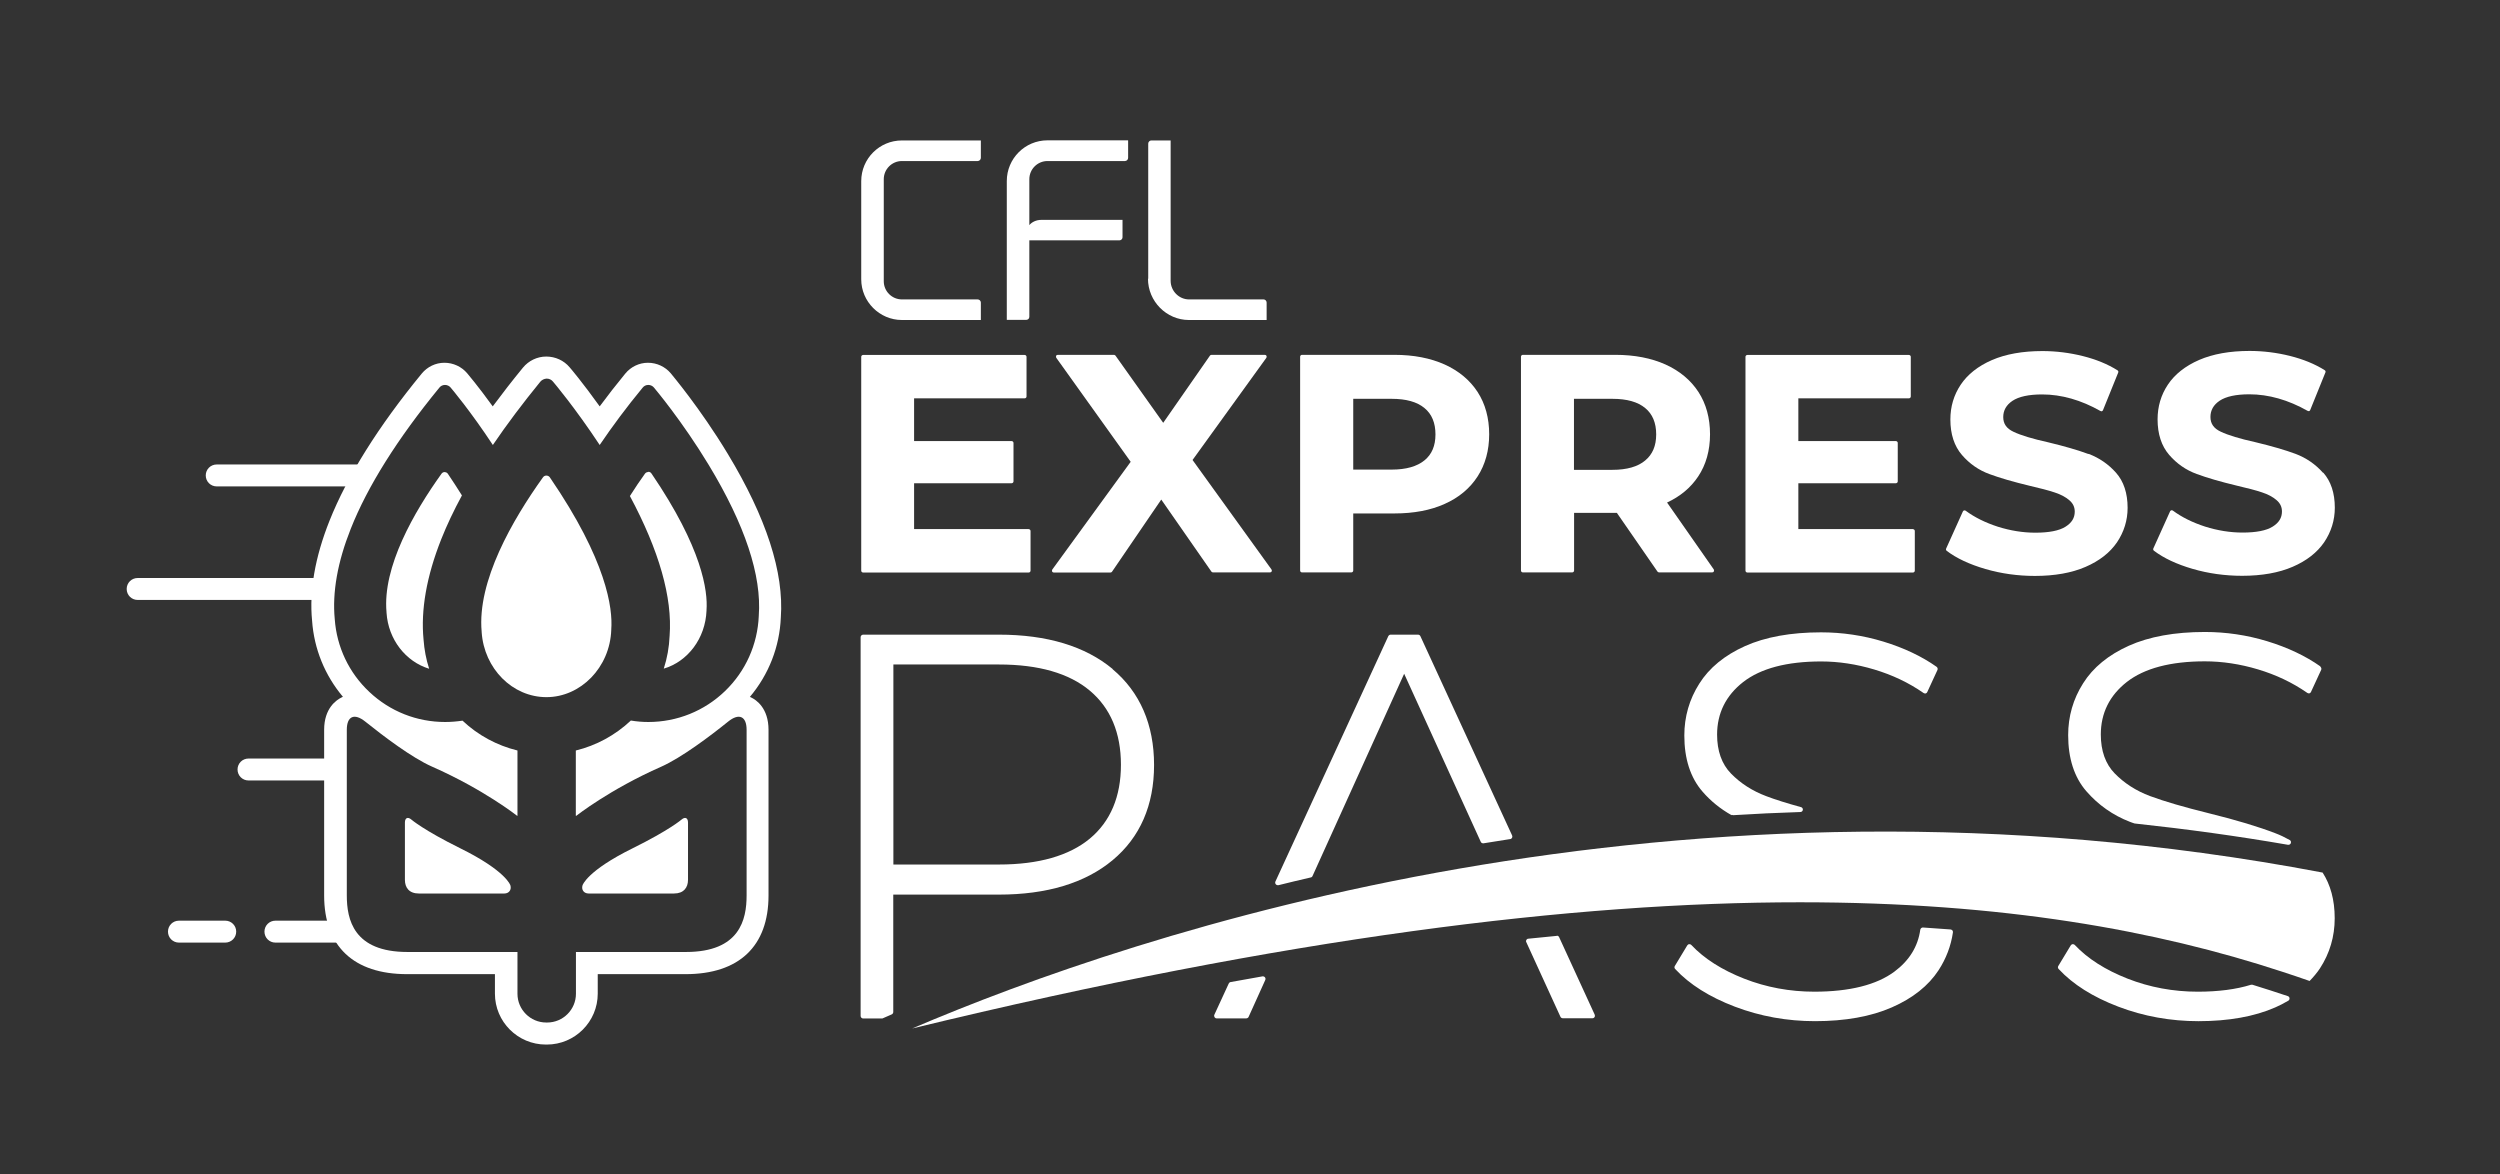
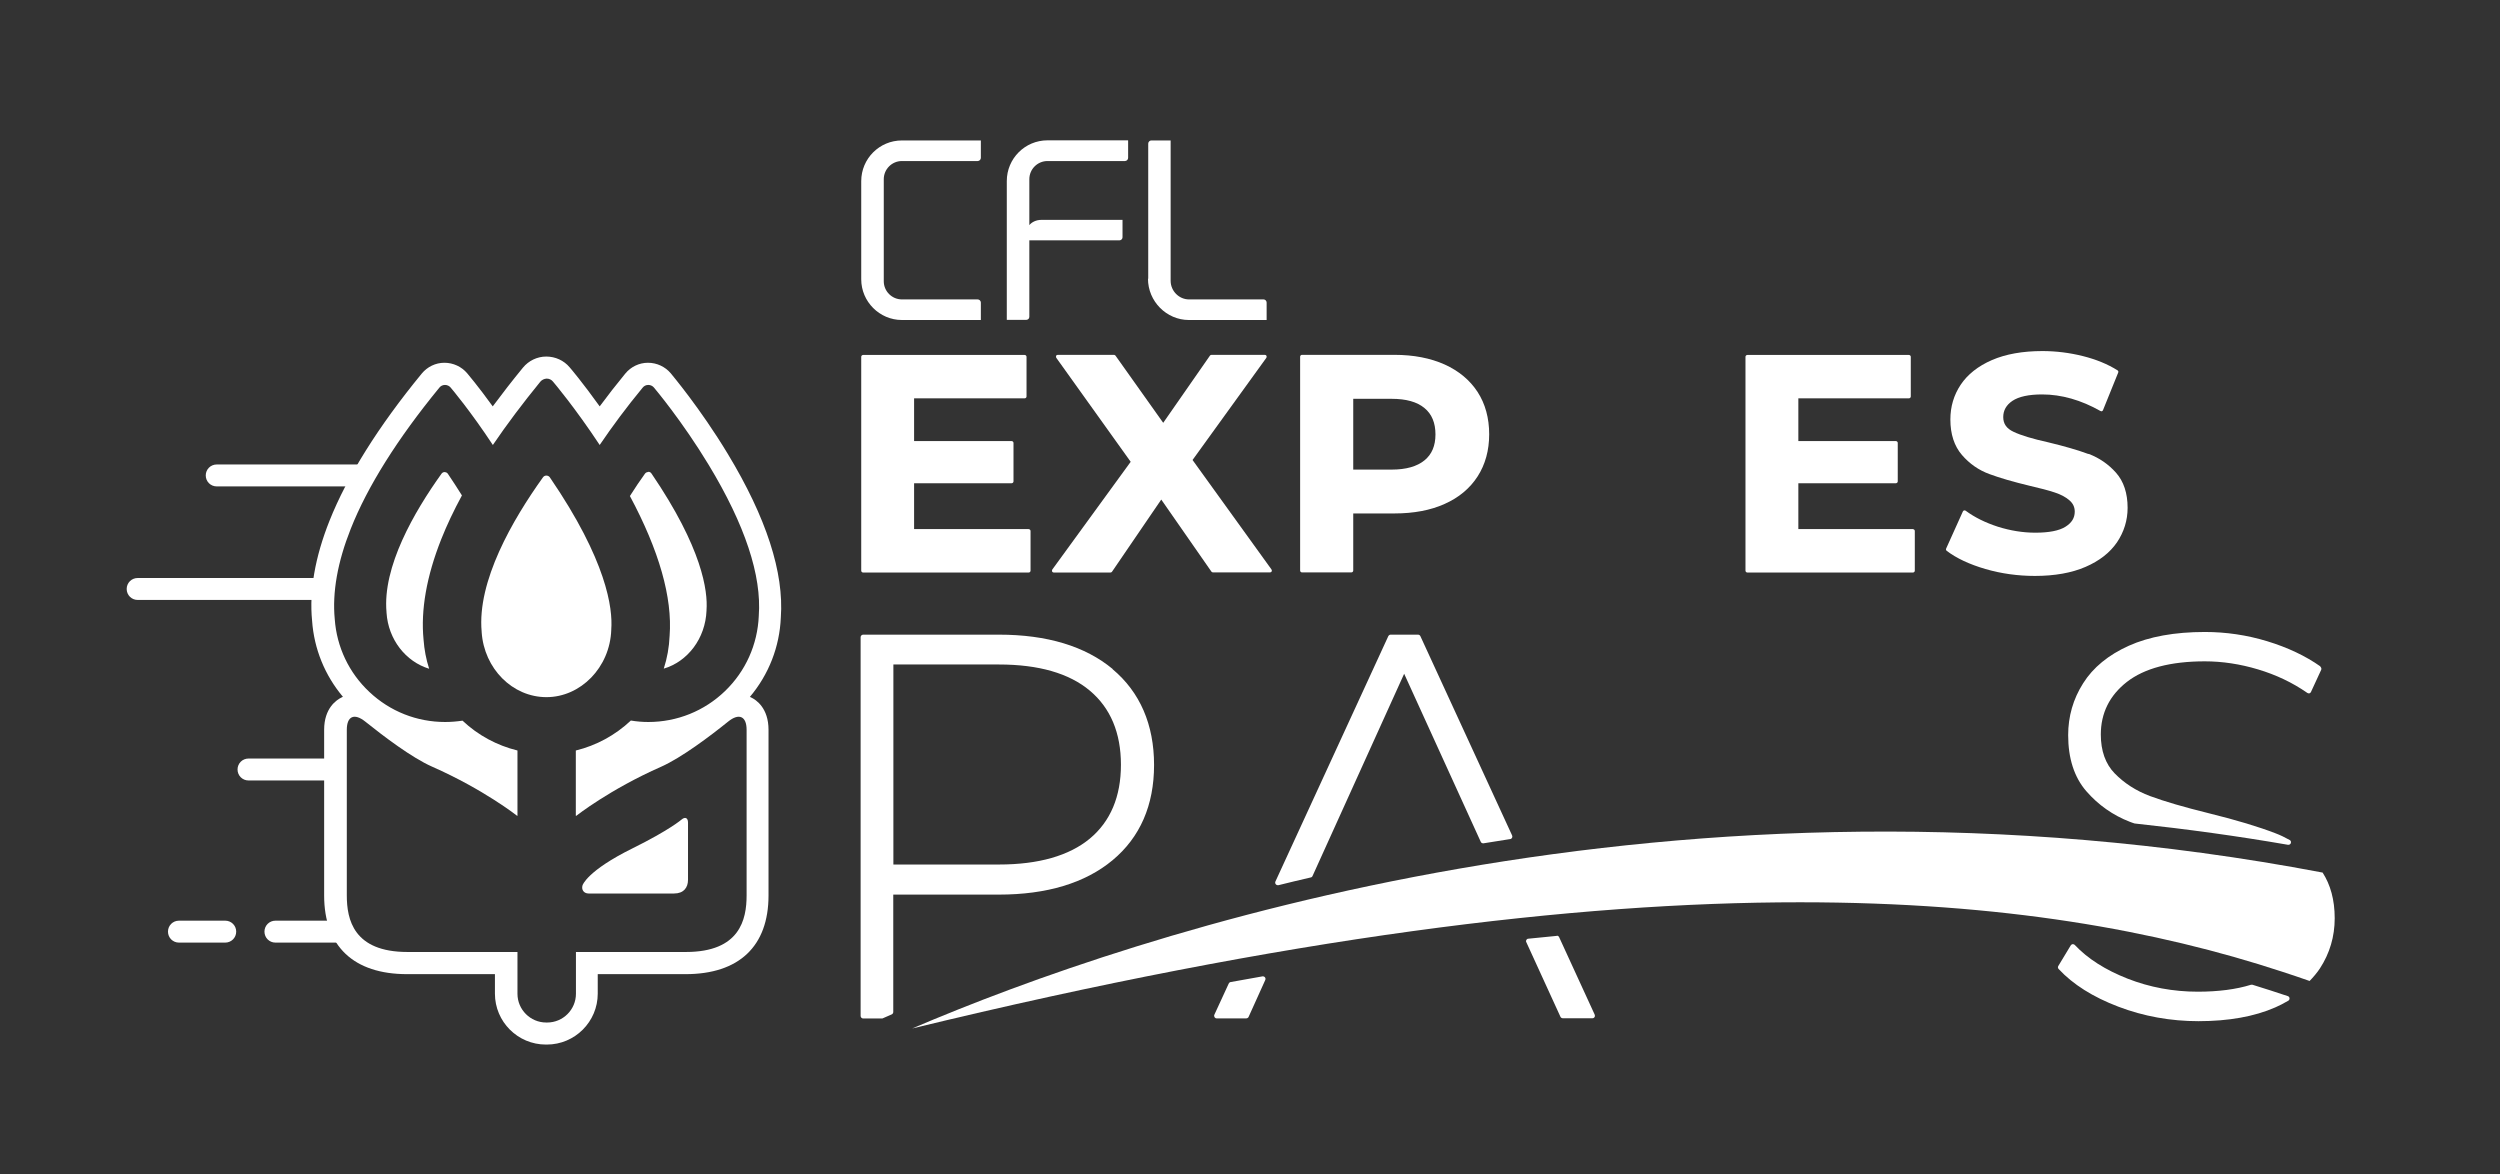
<svg xmlns="http://www.w3.org/2000/svg" id="art" viewBox="0 0 205.23 96.4">
  <rect x="0" y="0" width="205.23" height="96.4" fill="#333333" stroke="none" />
  <defs>
    <style>.cls-1{fill:#fff;stroke-width:0px;}</style>
  </defs>
  <path class="cls-1" d="m84.45,43.43h-9.41v-3.76h8.01c.08,0,.15-.07.15-.15v-3.16c0-.08-.07-.15-.15-.15h-8.01v-3.51h9.08c.08,0,.15-.07.15-.15v-3.26c0-.08-.07-.15-.15-.15h-13.27c-.08,0-.15.07-.15.15v17.56c0,.08.07.15.15.15h13.6c.08,0,.15-.07.15-.15v-3.26c0-.08-.07-.15-.15-.15Z" />
  <path class="cls-1" d="m97.9,37.76l6.06-8.39s.04-.11.01-.16c-.03-.05-.08-.08-.13-.08h-4.39s-.1.02-.12.06l-3.84,5.52-3.92-5.52s-.07-.06-.12-.06h-4.62c-.06,0-.11.03-.13.08s-.02.11.01.16l6.11,8.54-6.44,8.85s-.04.11-.01.16c.03.05.08.08.13.08h4.67s.1-.02.12-.07l4.04-5.92,4.12,5.92s.07.06.12.06h4.69c.06,0,.11-.03.13-.08.03-.05.02-.11-.01-.16l-6.49-9Z" />
  <path class="cls-1" d="m118.59,29.92c-1.16-.52-2.54-.79-4.11-.79h-7.6c-.08,0-.15.07-.15.15v17.56c0,.08.07.15.15.15h4.06c.08,0,.15-.07.15-.15v-4.69h3.39c1.57,0,2.96-.26,4.11-.78,1.17-.52,2.08-1.28,2.71-2.26.63-.98.95-2.14.95-3.46s-.32-2.5-.95-3.47c-.63-.97-1.54-1.73-2.71-2.26Zm-7.5,2.82h3.16c1.18,0,2.08.25,2.69.76.6.49.9,1.22.9,2.16s-.3,1.64-.9,2.13c-.61.5-1.51.76-2.69.76h-3.16v-5.8Z" />
-   <path class="cls-1" d="m136.84,41.26c1.1-.51,1.96-1.23,2.57-2.15.64-.96.97-2.13.97-3.46s-.32-2.5-.95-3.47c-.63-.97-1.54-1.73-2.71-2.26-1.16-.52-2.54-.79-4.11-.79h-7.6c-.08,0-.15.07-.15.15v17.56c0,.08.07.15.15.15h4.06c.08,0,.15-.07.15-.15v-4.74h3.51l3.34,4.83s.07.06.12.06h4.37c.06,0,.11-.03.13-.08.03-.05.02-.11,0-.16l-3.84-5.5Zm-7.63-8.52h3.16c1.18,0,2.08.25,2.69.76.6.49.9,1.22.9,2.16s-.3,1.64-.9,2.14c-.6.51-1.51.77-2.69.77h-3.16v-5.82Z" />
  <path class="cls-1" d="m157.04,43.43h-9.41v-3.76h8.01c.08,0,.15-.07.15-.15v-3.16c0-.08-.07-.15-.15-.15h-8.01v-3.51h9.08c.08,0,.15-.07.15-.15v-3.26c0-.08-.07-.15-.15-.15h-13.27c-.08,0-.15.07-.15.15v17.56c0,.08.07.15.15.15h13.6c.08,0,.15-.07.15-.15v-3.26c0-.08-.07-.15-.15-.15Z" />
  <path class="cls-1" d="m171.44,37.27c-.86-.32-1.97-.64-3.3-.96-1.27-.28-2.23-.57-2.84-.86-.58-.27-.85-.66-.85-1.21s.25-.99.75-1.33c.52-.35,1.34-.53,2.44-.53,1.59,0,3.2.46,4.79,1.36.02.01.05.02.07.02.02,0,.03,0,.05,0,.04-.01.07-.05.09-.09l1.25-3.09c.03-.07,0-.14-.06-.18-.81-.51-1.77-.9-2.85-1.17-1.08-.27-2.2-.41-3.32-.41-1.62,0-3.01.25-4.14.74-1.13.49-2,1.18-2.56,2.02-.57.85-.85,1.81-.85,2.86,0,1.2.32,2.18.95,2.91.62.72,1.38,1.25,2.26,1.57.86.32,1.97.64,3.3.96.86.2,1.56.38,2.06.55.49.16.89.37,1.2.64.29.25.44.55.44.93,0,.52-.25.92-.76,1.24-.52.33-1.36.49-2.48.49-1.02,0-2.05-.17-3.07-.49-1.02-.33-1.91-.77-2.64-1.31-.03-.02-.06-.03-.09-.03-.01,0-.03,0-.04,0-.04.01-.08.04-.1.08l-1.38,3.06c-.03.06,0,.14.05.18.8.61,1.87,1.11,3.17,1.49,1.3.38,2.67.57,4.07.57,1.62,0,3.02-.25,4.15-.74,1.14-.49,2.01-1.17,2.59-2.02.57-.85.87-1.8.87-2.83,0-1.2-.32-2.17-.95-2.88-.62-.7-1.38-1.22-2.25-1.55Z" />
-   <path class="cls-1" d="m190.7,38.81c-.62-.7-1.38-1.22-2.25-1.55-.86-.32-1.97-.64-3.3-.96-1.27-.28-2.23-.57-2.84-.86-.58-.27-.85-.66-.85-1.21s.25-.99.75-1.33c.52-.35,1.34-.53,2.44-.53,1.59,0,3.2.46,4.79,1.36.02.01.05.02.07.02.02,0,.03,0,.05,0,.04-.01.07-.05.09-.09l1.25-3.09c.03-.07,0-.14-.06-.18-.81-.51-1.77-.9-2.85-1.17-1.08-.27-2.2-.41-3.32-.41-1.62,0-3.01.25-4.14.74-1.13.49-2,1.18-2.56,2.02-.57.85-.85,1.81-.85,2.86,0,1.2.32,2.18.95,2.91.62.72,1.38,1.25,2.26,1.57.86.32,1.97.64,3.3.96.86.2,1.56.38,2.06.55.49.16.89.37,1.2.64.29.25.44.55.44.93,0,.52-.25.92-.76,1.24-.52.33-1.36.49-2.48.49-1.02,0-2.05-.17-3.07-.49-1.02-.33-1.91-.77-2.64-1.31-.03-.02-.06-.03-.09-.03-.01,0-.03,0-.04,0-.04.01-.08.04-.1.08l-1.38,3.06c-.03.06,0,.14.05.18.8.61,1.87,1.11,3.17,1.49,1.3.38,2.67.57,4.07.57,1.62,0,3.02-.25,4.15-.74,1.14-.49,2.01-1.17,2.59-2.02.57-.85.87-1.8.87-2.83,0-1.2-.32-2.17-.95-2.88Z" />
  <path class="cls-1" d="m36.51,38.75c-.1,0-.2.05-.26.13-2.25,3.14-4.86,7.65-4.52,11.38v.03s0,0,0,0c.14,2.22,1.59,4.03,3.5,4.61-.25-.77-.4-1.57-.46-2.39-.24-2.44.25-5.21,1.45-8.24.46-1.16,1.03-2.36,1.7-3.6-.35-.56-.73-1.15-1.15-1.77-.06-.09-.15-.14-.26-.14Z" />
  <path class="cls-1" d="m53.21,38.75c-.1,0-.2.05-.26.13-.41.57-.83,1.19-1.24,1.84,2.4,4.48,3.5,8.34,3.26,11.48-.04.93-.2,1.83-.48,2.69,1.96-.58,3.42-2.47,3.51-4.77v-.04c.11-1.55-.33-5.06-4.52-11.21-.06-.09-.15-.14-.26-.14Z" />
-   <path class="cls-1" d="m37.77,69.63c-3.01-1.49-4-2.35-4-2.35-.29-.25-.53-.14-.53.24v4.71c0,.63.34,1.12,1.15,1.12h7.01c.38,0,.61-.3.5-.67,0,0-.34-1.18-4.13-3.05Z" />
  <path class="cls-1" d="m59.74,37.25c-2.28-3.77-4.59-6.49-4.68-6.61-.46-.54-1.14-.86-1.87-.86-.72,0-1.4.33-1.86.89-.74.9-1.44,1.8-2.1,2.69-1.39-1.94-2.42-3.16-2.47-3.21-.47-.56-1.17-.88-1.92-.88-.74,0-1.44.34-1.91.91-.87,1.06-1.7,2.13-2.48,3.18-1.2-1.66-2.09-2.71-2.1-2.72-.46-.54-1.14-.86-1.87-.86-.72,0-1.4.33-1.86.89-3.57,4.35-6.11,8.42-7.57,12.08-1.19,2.99-1.67,5.76-1.43,8.2.16,2.32,1.05,4.49,2.53,6.25-.04.02-.07.03-.1.05-.43.21-1.44.88-1.44,2.66v13.6c0,4.17,2.42,6.46,6.81,6.46h7.21v1.6c0,2.31,1.88,4.18,4.18,4.18h.08c2.31,0,4.18-1.88,4.18-4.18v-1.6h7.21c4.39,0,6.81-2.29,6.81-6.46v-13.6c0-1.78-1.01-2.46-1.44-2.66-.03-.01-.06-.03-.09-.04,1.55-1.84,2.44-4.11,2.54-6.52.27-3.68-1.19-8.2-4.36-13.44Zm2.55,13.31c-.1,2.35-1.08,4.54-2.77,6.17-1.7,1.64-3.94,2.54-6.3,2.54-.48,0-.96-.04-1.43-.12-1.29,1.21-2.84,2.05-4.52,2.46v5.36h.04s2.73-2.16,6.97-4.03c1.66-.74,3.99-2.49,5.49-3.7.9-.73,1.52-.44,1.52.67v13.6c0,1.97-.55,4.64-4.98,4.64h-9.03v3.43c0,1.3-1.06,2.36-2.36,2.36h-.08c-1.3,0-2.36-1.06-2.36-2.36v-3.43h-9.03c-4.43,0-4.98-2.67-4.98-4.64v-13.6c0-1.11.61-1.4,1.52-.67,1.51,1.21,3.83,2.97,5.49,3.7,4.24,1.87,6.97,4.03,6.97,4.03h.03v-5.36c-1.67-.41-3.23-1.24-4.51-2.45,0,0,0,0,0,0-.47.07-.95.11-1.43.11-2.32,0-4.52-.87-6.21-2.46-1.68-1.57-2.69-3.7-2.85-5.99-.21-2.19.23-4.68,1.31-7.4,1.38-3.49,3.83-7.39,7.28-11.6.11-.14.28-.22.46-.22h0c.18,0,.35.08.46.21.08.09,1.66,1.97,3.47,4.72,1.14-1.68,2.44-3.41,3.9-5.2.13-.15.32-.24.52-.25,0,0,0,0,0,0,.2,0,.39.09.51.24.09.1,1.84,2.18,3.84,5.21,1.03-1.52,2.2-3.1,3.53-4.71.11-.14.28-.22.46-.22h0c.18,0,.35.08.46.21.09.11,2.32,2.75,4.51,6.37,2.97,4.91,4.35,9.08,4.1,12.37Z" />
  <path class="cls-1" d="m48.32,73.35h7.01c.8,0,1.15-.49,1.15-1.12v-4.71c0-.38-.24-.49-.53-.24,0,0-.99.86-4,2.35-3.79,1.87-4.13,3.05-4.13,3.05-.11.37.12.67.5.67Z" />
  <path class="cls-1" d="m44.86,39.04c-.12,0-.22.05-.29.15-2.5,3.49-5.41,8.52-5.03,12.67v.03s0,0,0,0c.2,3,2.53,5.34,5.32,5.34s5.21-2.42,5.32-5.52v-.04c.13-1.72-.36-5.64-5.04-12.48-.06-.09-.17-.15-.29-.15Z" />
  <path class="cls-1" d="m29.84,39.93h-12.05c-.5,0-.9-.4-.9-.9s.4-.9.9-.9h12.05c.5,0,.9.4.9.9s-.4.9-.9.9Z" />
  <path class="cls-1" d="m26.2,49.25h-14.9c-.5,0-.9-.4-.9-.9s.4-.9.9-.9h14.9c.5,0,.9.4.9.9s-.4.9-.9.9Z" />
  <path class="cls-1" d="m27.17,64.07h-6.77c-.5,0-.9-.4-.9-.9s.4-.9.9-.9h6.77c.5,0,.9.4.9.9s-.4.9-.9.9Z" />
  <path class="cls-1" d="m27.9,77.38h-5.29c-.5,0-.9-.4-.9-.9s.4-.9.9-.9h5.29c.5,0,.9.4.9.9s-.4.9-.9.9Z" />
  <path class="cls-1" d="m18.49,77.38h-3.8c-.5,0-.9-.4-.9-.9s.4-.9.9-.9h3.8c.5,0,.9.4.9.9s-.4.9-.9.9Z" />
  <path class="cls-1" d="m91.34,54.92c-2.25-1.87-5.39-2.82-9.33-2.82h-11.15c-.11,0-.21.09-.21.21v31.09c0,.11.09.21.21.21h1.54s.06,0,.08-.02l.71-.31c.08-.03.14-.11.14-.2v-9.64h8.67c3.94,0,7.08-.95,9.33-2.82,2.26-1.88,3.41-4.51,3.41-7.82s-1.15-5.98-3.41-7.87Zm-1.87,13.92c-1.7,1.41-4.21,2.13-7.46,2.13h-8.67v-16.42h8.67c3.25,0,5.76.72,7.46,2.15,1.69,1.42,2.55,3.46,2.55,6.08s-.86,4.65-2.55,6.06Z" />
  <path class="cls-1" d="m103.68,80.15h0s0,0,0,0c-.01,0-.02,0-.03,0-.87.15-1.75.31-2.63.47-.07.01-.12.06-.15.12l-1.18,2.56c-.03.06-.02.14.01.2.04.06.1.1.17.1h2.44c.08,0,.16-.05.19-.12l1.36-3.01s.03-.07.03-.11c0-.11-.09-.21-.21-.21Z" />
  <path class="cls-1" d="m116.43,52.1h-2.27c-.08,0-.15.05-.19.12l-9.27,20.15c-.03.07-.02.16.03.22.04.05.1.08.16.08.02,0,.03,0,.05,0,.88-.22,1.76-.43,2.67-.64.06-.01.12-.06.14-.12l7.52-16.6,6.29,13.8c.03.07.11.12.19.12.01,0,.02,0,.03,0,.73-.12,1.46-.23,2.2-.35.06,0,.12-.05.15-.11s.03-.13,0-.19l-7.53-16.36c-.03-.07-.11-.12-.19-.12Z" />
  <path class="cls-1" d="m127.8,76.83s-.01,0-.02,0c-.77.07-1.54.15-2.32.23-.07,0-.13.05-.16.1-.03.06-.04.13,0,.19l2.8,6.12c.03.07.11.12.19.12h2.44c.07,0,.14-.04.17-.1.04-.06.04-.13.01-.2l-2.92-6.36c-.03-.07-.11-.12-.19-.12Z" />
-   <path class="cls-1" d="m142.17,66.89s.07.03.1.03c0,0,0,0,.01,0,1.77-.11,3.63-.2,5.52-.26.1,0,.19-.08.2-.18.01-.1-.05-.2-.15-.22-1.16-.32-2.12-.62-2.85-.9-1.15-.43-2.12-1.06-2.9-1.86-.76-.78-1.14-1.86-1.14-3.19,0-1.76.72-3.21,2.14-4.32,1.44-1.12,3.59-1.69,6.4-1.69,1.43,0,2.89.22,4.36.66,1.47.44,2.83,1.08,4.05,1.93.04.02.08.04.12.04.02,0,.04,0,.05,0,.06-.02.11-.06.13-.11l.84-1.82c.04-.09.01-.2-.07-.26-1.23-.87-2.7-1.56-4.37-2.07-1.67-.51-3.39-.76-5.12-.76-2.47,0-4.57.38-6.24,1.13-1.67.75-2.94,1.79-3.75,3.08-.82,1.29-1.23,2.72-1.23,4.26,0,1.91.5,3.46,1.49,4.6.67.78,1.48,1.43,2.39,1.94Z" />
-   <path class="cls-1" d="m160.11,76.3c-.74-.06-1.49-.11-2.25-.16,0,0,0,0-.01,0-.1,0-.19.08-.21.18-.19,1.38-.9,2.53-2.12,3.44-1.46,1.09-3.68,1.65-6.58,1.65-2.01,0-3.95-.36-5.76-1.07-1.81-.71-3.28-1.64-4.34-2.77-.04-.04-.09-.06-.15-.06,0,0-.01,0-.02,0-.06,0-.12.04-.16.1l-1.02,1.69c-.05.08-.04.18.03.25,1.17,1.26,2.82,2.3,4.9,3.09,2.07.79,4.29,1.19,6.58,1.19,2.47,0,4.59-.38,6.3-1.13,1.72-.75,3.01-1.78,3.84-3.05.62-.95,1.02-2,1.18-3.11,0-.06,0-.11-.04-.16-.04-.04-.09-.07-.15-.08Z" />
  <path class="cls-1" d="m187.8,81.77c-.95-.32-1.92-.63-2.89-.93-.02,0-.04,0-.06,0s-.04,0-.06,0c-1.22.38-2.69.57-4.37.57-2.01,0-3.95-.36-5.76-1.07-1.81-.71-3.28-1.64-4.34-2.77-.04-.04-.09-.06-.15-.06,0,0-.01,0-.02,0-.06,0-.12.04-.16.1l-1.02,1.69c-.05.08-.04.18.03.25,1.17,1.26,2.82,2.3,4.9,3.09,2.07.79,4.29,1.19,6.58,1.19,2.47,0,4.59-.38,6.3-1.13.34-.15.68-.32,1.07-.55.07-.04.11-.12.1-.2,0-.08-.06-.15-.14-.18Z" />
  <path class="cls-1" d="m190.49,54.71c-1.23-.87-2.7-1.56-4.37-2.07-1.67-.51-3.39-.76-5.12-.76-2.47,0-4.57.38-6.24,1.13-1.67.75-2.94,1.79-3.75,3.08-.82,1.29-1.23,2.72-1.23,4.26,0,1.91.5,3.46,1.49,4.6.98,1.13,2.19,1.98,3.59,2.52.07.03.14.05.22.08l.15.05c4.28.46,8.5,1.04,12.59,1.75.01,0,.02,0,.04,0,.09,0,.17-.05.2-.14.03-.1,0-.2-.09-.25-.41-.23-.79-.41-1.16-.55-1.37-.53-3.21-1.09-5.49-1.65-2.02-.5-3.64-.97-4.82-1.41-1.15-.43-2.12-1.06-2.9-1.86-.76-.78-1.14-1.86-1.14-3.19,0-1.76.72-3.21,2.14-4.32,1.44-1.12,3.59-1.69,6.4-1.69,1.43,0,2.89.22,4.36.66,1.47.44,2.83,1.08,4.05,1.93.04.02.08.04.12.04.02,0,.04,0,.05,0,.06-.02.11-.06.13-.11l.84-1.82c.04-.09.01-.2-.07-.26Z" />
  <path class="cls-1" d="m190.66,71.63s0,0,0,0c-52.99-10.08-97.43,4.96-115.78,12.8,30.83-7.49,54.36-10.36,72.88-10.36,16.71,0,29.32,2.33,39.56,5.69.77.25,1.54.51,2.28.77.31-.32.6-.66.84-1.02.81-1.24,1.22-2.62,1.22-4.13s-.35-2.76-1-3.76Z" />
  <path class="cls-1" d="m70.7,14.87c0-1.84,1.49-3.34,3.34-3.34h6.48v1.43c0,.14-.12.26-.26.26h-6.22c-.82,0-1.49.67-1.49,1.49v8.38c0,.82.67,1.49,1.49,1.49h6.22c.14,0,.26.12.26.26v1.43h-6.48c-1.84,0-3.34-1.51-3.34-3.34v-8.06Z" />
  <path class="cls-1" d="m92.61,11.53v1.43c0,.14-.12.26-.26.26h-6.36c-.82,0-1.49.67-1.49,1.49v3.77c.2-.25.57-.43.98-.43h6.67v1.43c0,.14-.12.25-.25.25h-7.4v6.28c0,.14-.12.25-.26.25h-1.59v-11.4c0-1.84,1.49-3.34,3.34-3.34h6.61Z" />
  <path class="cls-1" d="m94.26,22.88v-11.09c0-.14.12-.26.25-.26h1.59v11.52c0,.84.69,1.53,1.51,1.53h6.12c.14,0,.25.12.25.26v1.43h-6.38c-1.84,0-3.36-1.53-3.36-3.39Z" />
</svg>